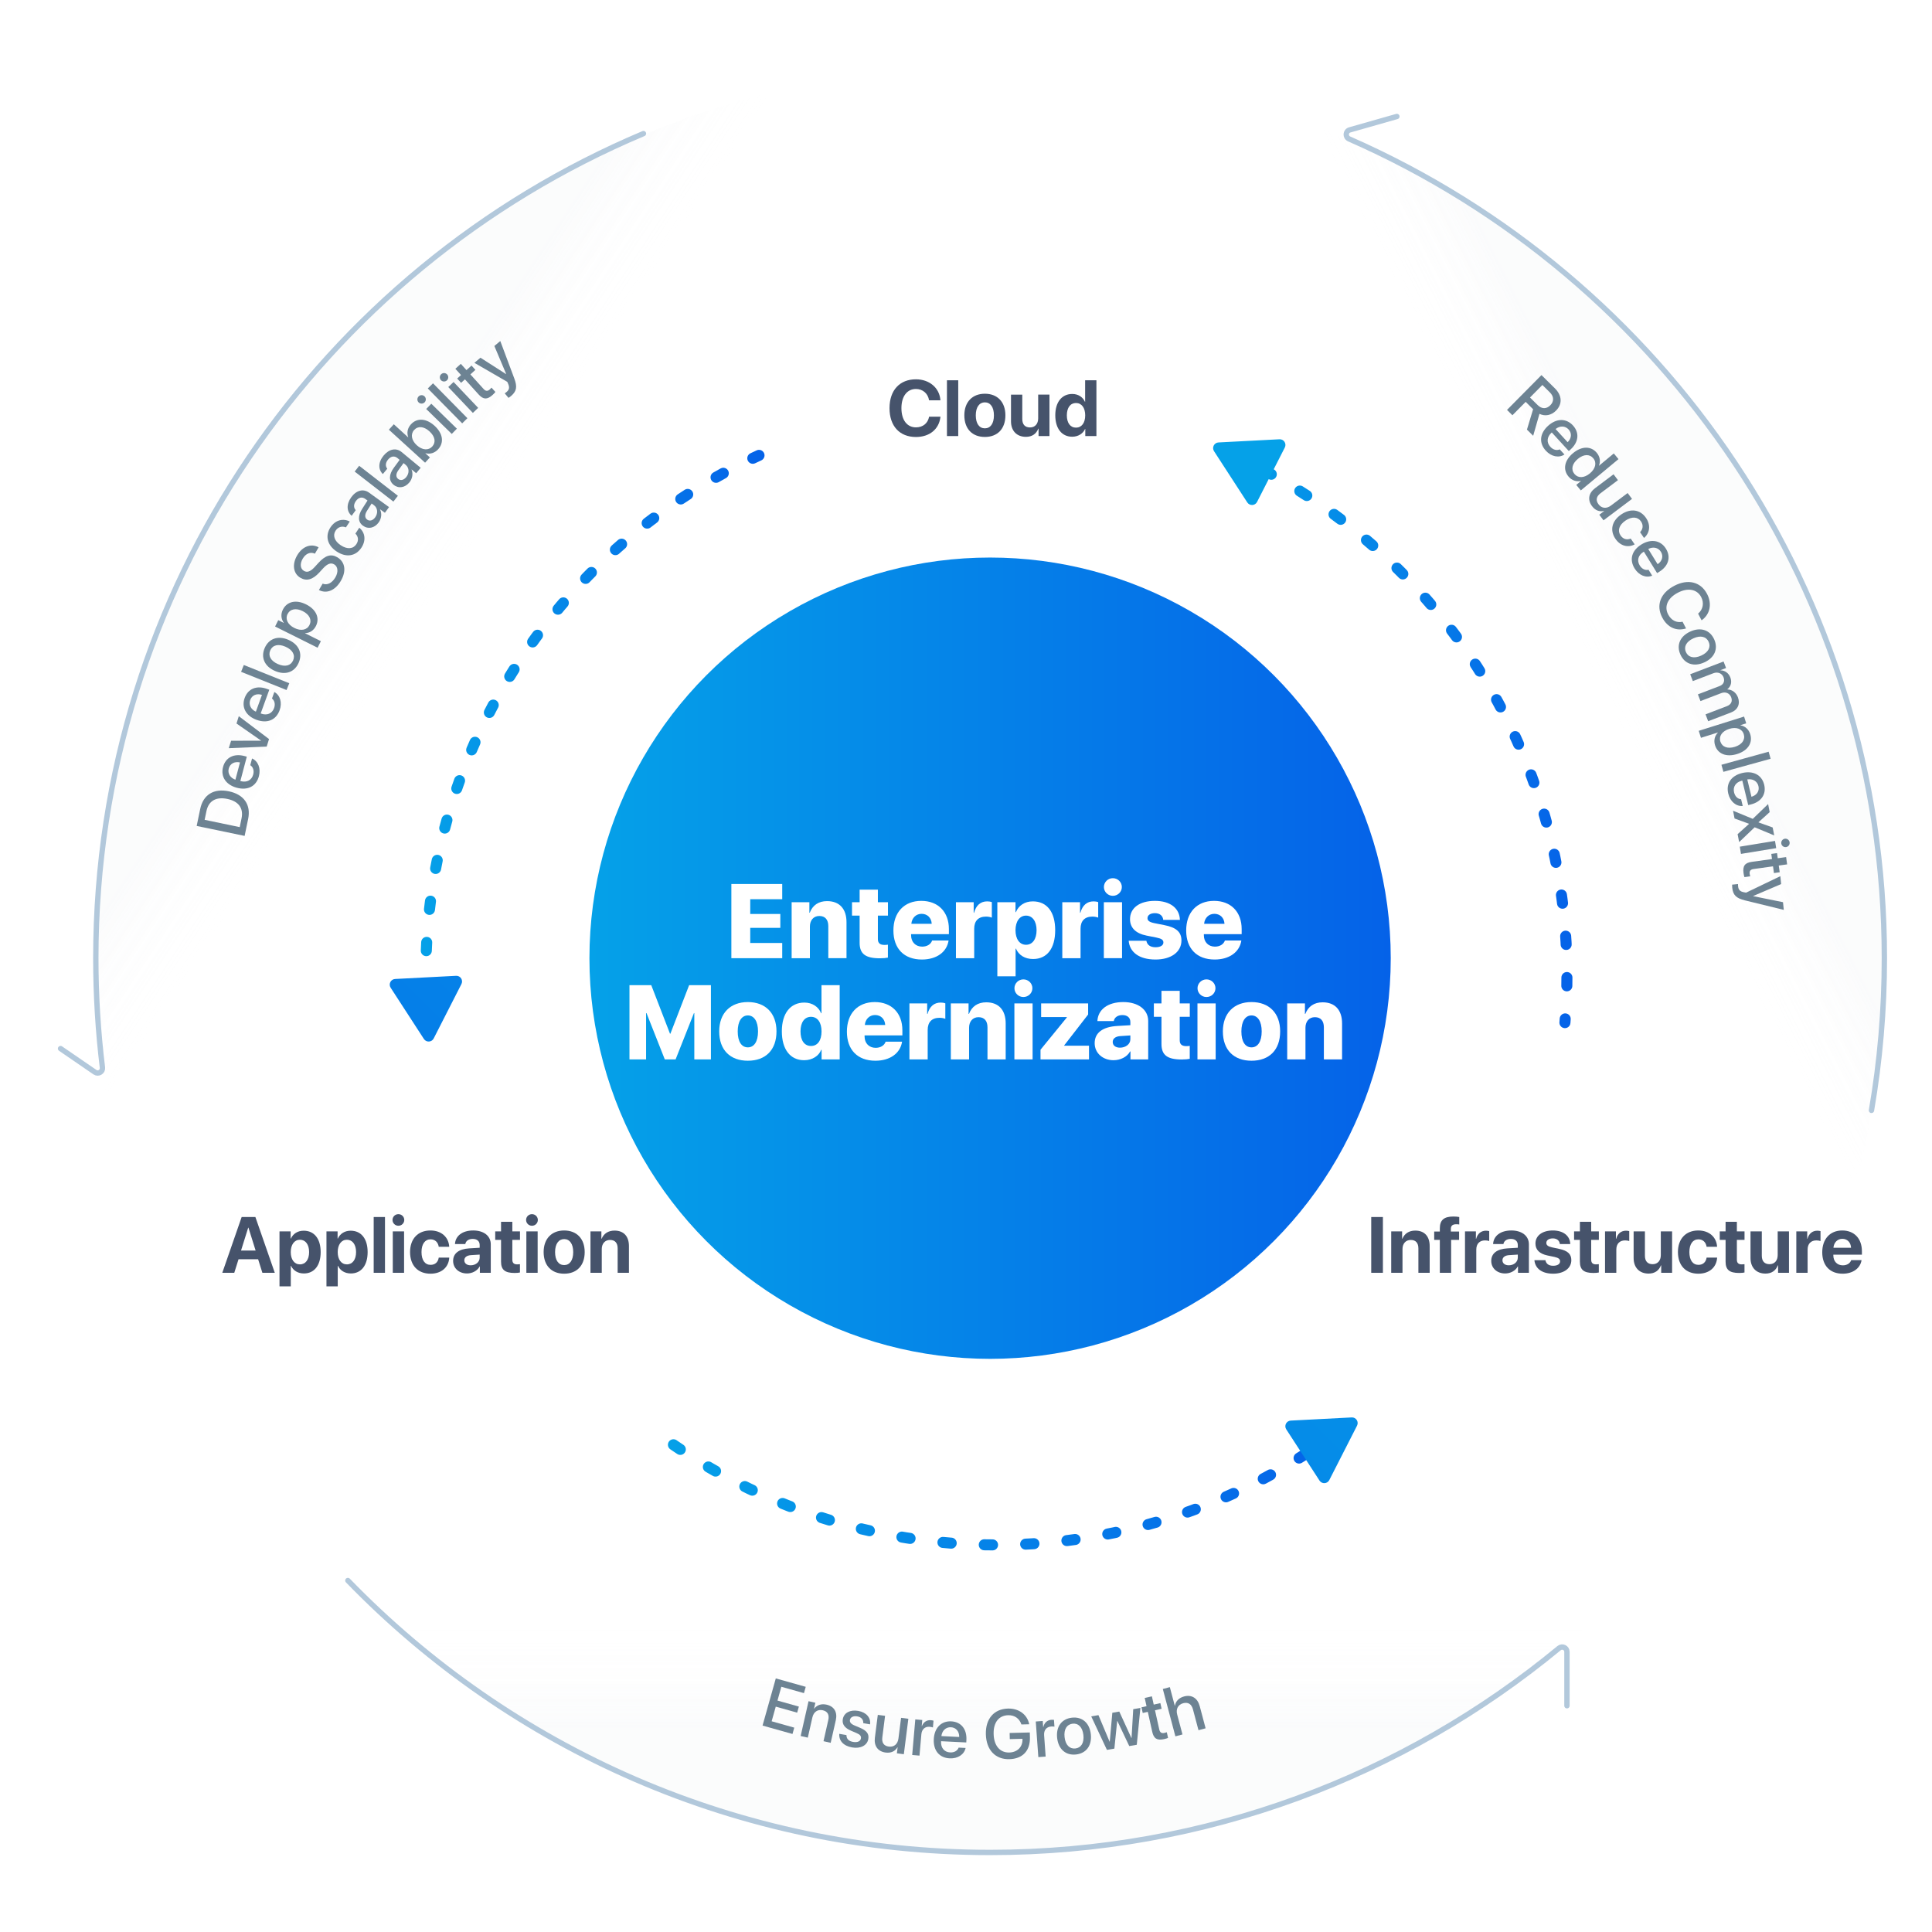
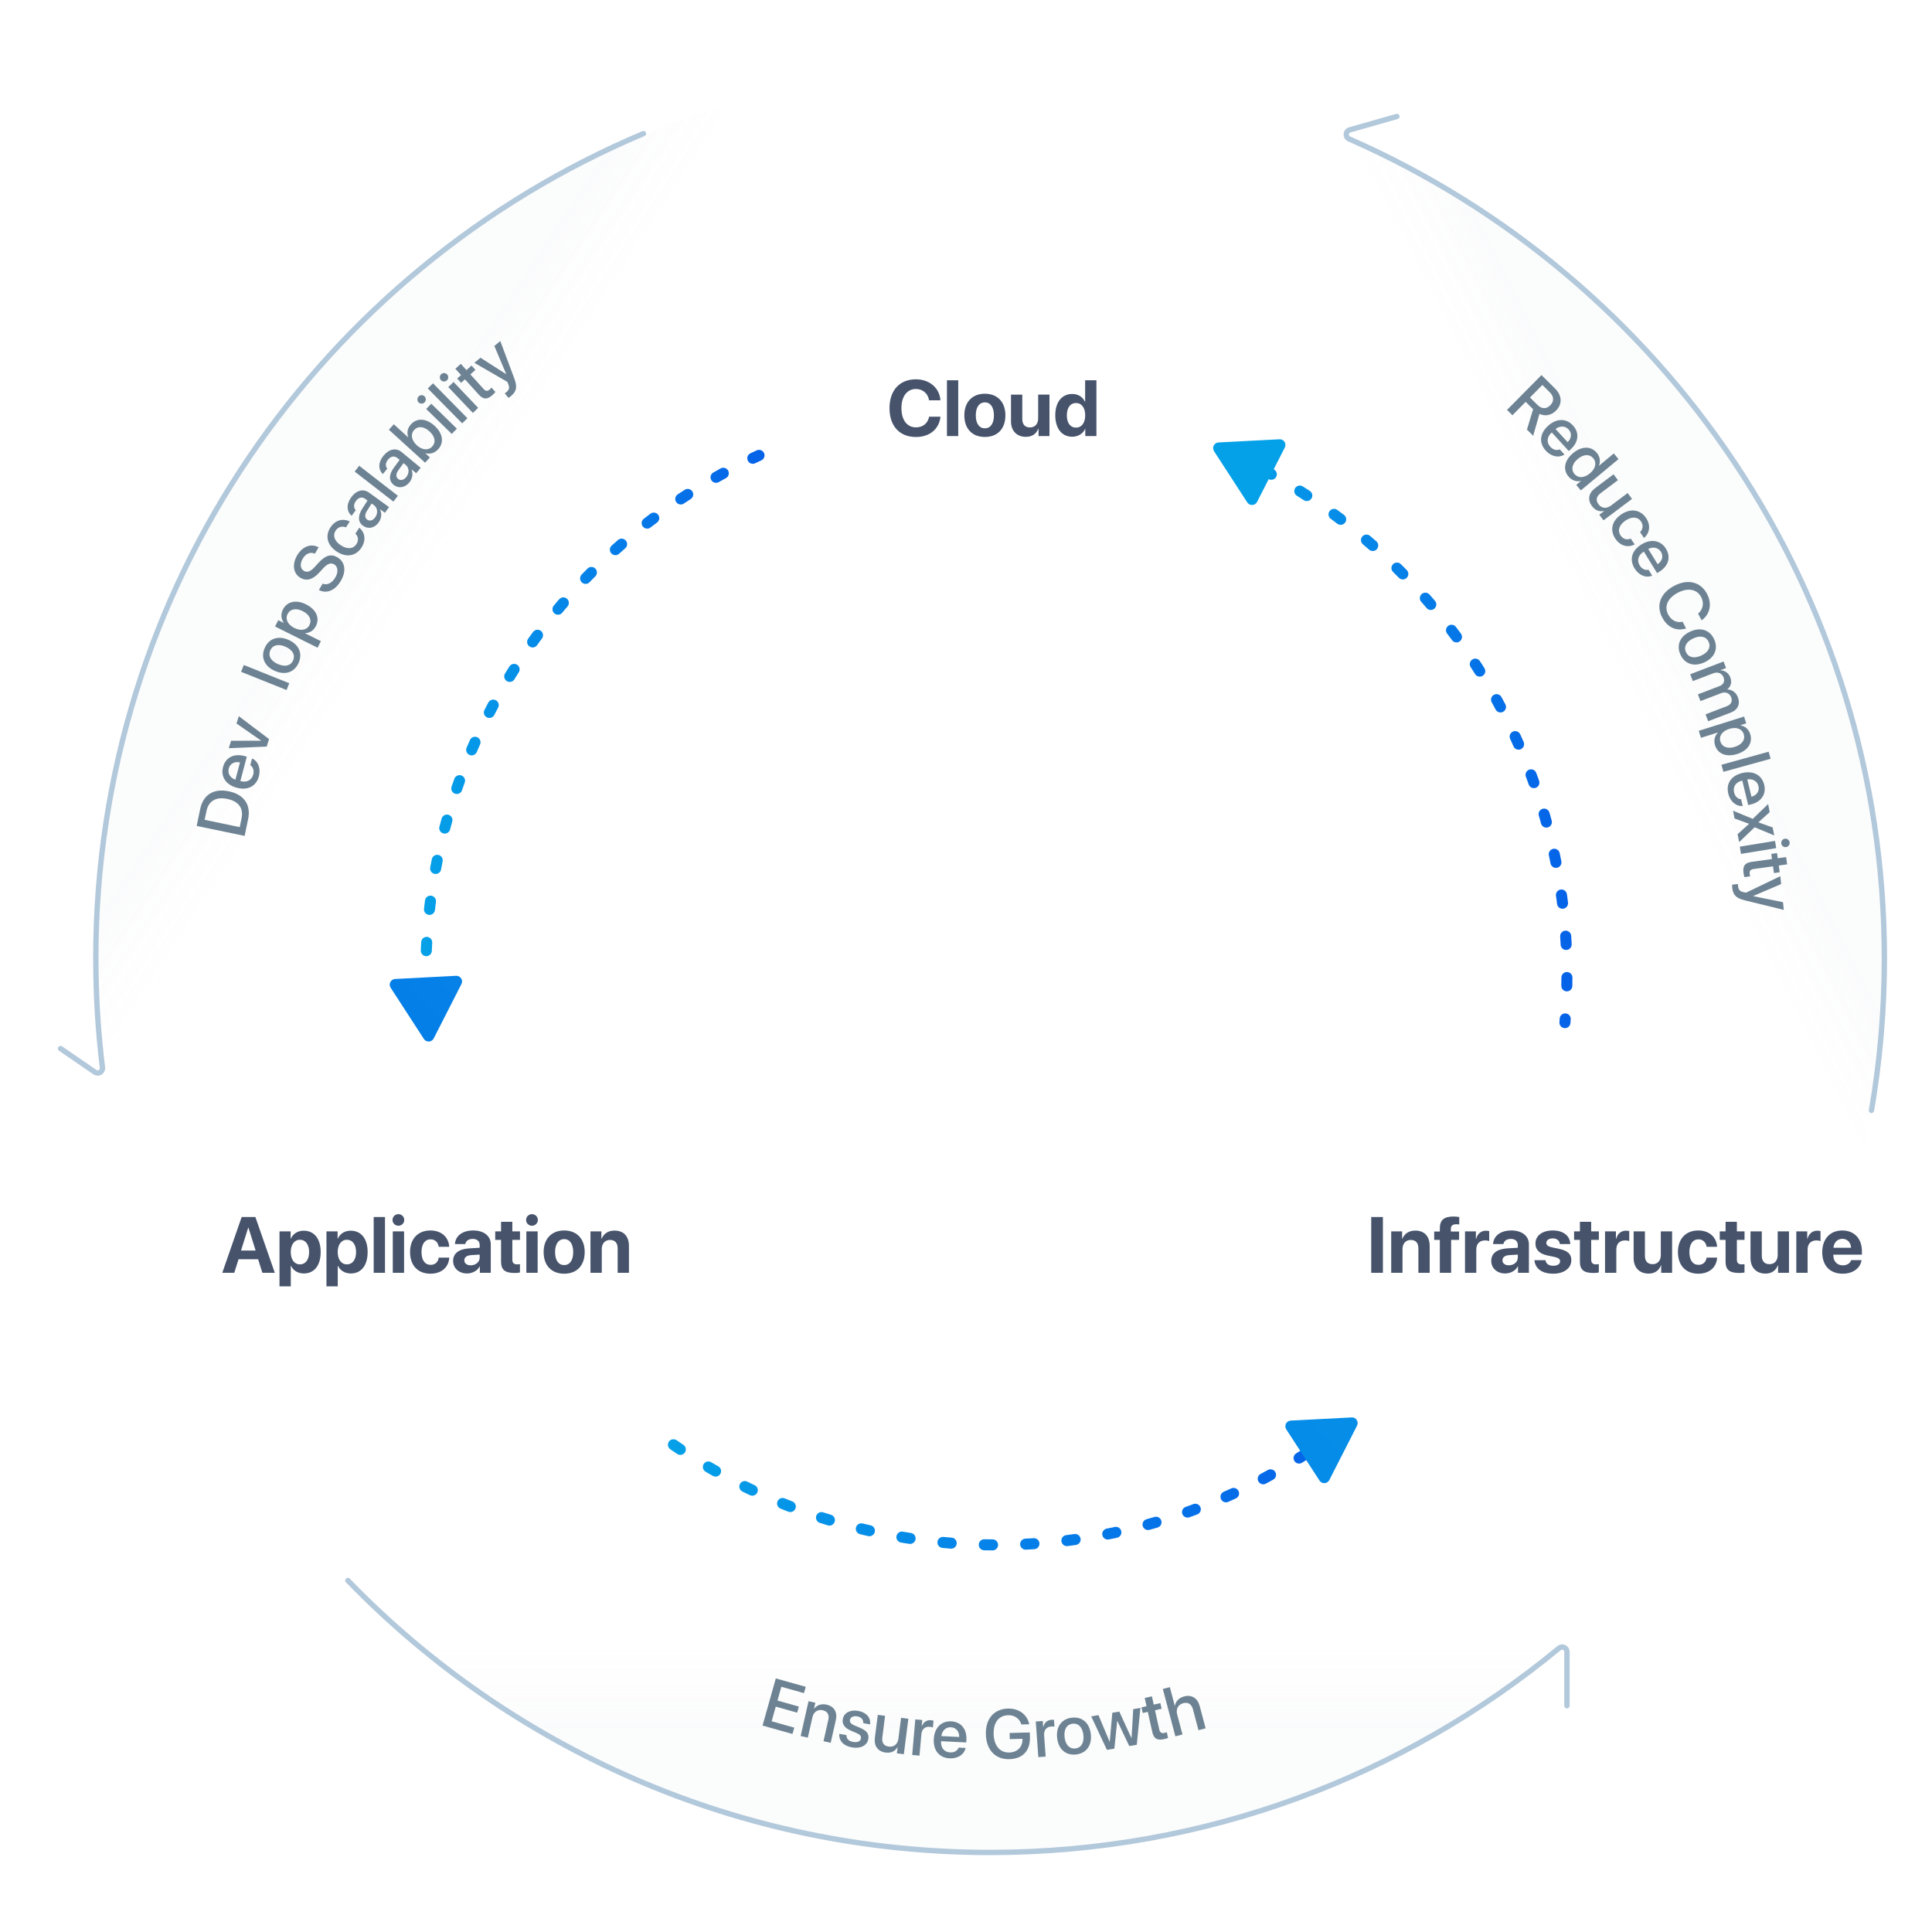
<svg xmlns="http://www.w3.org/2000/svg" xmlns:xlink="http://www.w3.org/1999/xlink" id="Layer_1" viewBox="0 0 700 700">
  <defs>
    <style>.cls-1{filter:url(#drop-shadow-4);}.cls-1,.cls-2,.cls-3{stroke:#b2c8db;stroke-width:1.941px;}.cls-1,.cls-2,.cls-3,.cls-4,.cls-5,.cls-6{fill:none;stroke-linecap:round;stroke-linejoin:round;}.cls-2{filter:url(#drop-shadow-2);}.cls-7{fill:#fff;}.cls-8{fill:#6d8393;}.cls-3{filter:url(#drop-shadow-3);}.cls-9{fill:url(#linear-gradient-6);}.cls-4{stroke:url(#linear-gradient-3);}.cls-4,.cls-5,.cls-6{stroke-dasharray:0 0 3 12;stroke-width:4px;}.cls-5{stroke:url(#linear-gradient-4);}.cls-10{fill:url(#linear-gradient);filter:url(#drop-shadow-1);}.cls-11{fill:url(#linear-gradient-9);}.cls-11,.cls-12,.cls-13{opacity:.15;}.cls-14{opacity:.75;}.cls-15{fill:url(#linear-gradient-5);}.cls-16{fill:#46536b;}.cls-17{fill:url(#linear-gradient-7);}.cls-12{fill:url(#linear-gradient-8);}.cls-6{stroke:url(#linear-gradient-2);}.cls-13{fill:url(#linear-gradient-10);}</style>
    <linearGradient id="linear-gradient" x1="213.565" y1="347.172" x2="503.894" y2="347.172" gradientUnits="userSpaceOnUse">
      <stop offset="0" stop-color="#05a1e8" />
      <stop offset="1" stop-color="#0562e8" />
    </linearGradient>
    <filter id="drop-shadow-1" filterUnits="userSpaceOnUse">
      <feOffset dx="0" dy="0" />
      <feGaussianBlur result="blur" stdDeviation="14.331" />
      <feFlood flood-color="#000" flood-opacity=".25" />
      <feComposite in2="blur" operator="in" />
      <feComposite in="SourceGraphic" />
    </filter>
    <linearGradient id="linear-gradient-2" x1="152.281" y1="269.693" x2="277.002" y2="269.693" xlink:href="#linear-gradient" />
    <linearGradient id="linear-gradient-3" x1="239.096" y1="538.916" x2="487.505" y2="538.916" xlink:href="#linear-gradient" />
    <linearGradient id="linear-gradient-4" x1="442.491" y1="267.178" x2="569.734" y2="267.178" xlink:href="#linear-gradient" />
    <linearGradient id="linear-gradient-5" x1="423.353" y1="195.898" x2="12.453" y2="606.798" xlink:href="#linear-gradient" />
    <linearGradient id="linear-gradient-6" x1="371.389" y1="143.934" x2="-39.511" y2="554.834" xlink:href="#linear-gradient" />
    <linearGradient id="linear-gradient-7" x1="613.639" y1="386.183" x2="202.739" y2="797.083" xlink:href="#linear-gradient" />
    <linearGradient id="linear-gradient-8" x1="358.729" y1="671.057" x2="358.729" y2="589.789" gradientUnits="userSpaceOnUse">
      <stop offset=".542" stop-color="#d7dce2" />
      <stop offset="1" stop-color="#fff" stop-opacity=".15" />
    </linearGradient>
    <linearGradient id="linear-gradient-9" x1="643.144" y1="190.795" x2="569.221" y2="228.263" xlink:href="#linear-gradient-8" />
    <linearGradient id="linear-gradient-10" x1="80.425" y1="178.648" x2="152.323" y2="226.242" xlink:href="#linear-gradient-8" />
    <filter id="drop-shadow-2" filterUnits="userSpaceOnUse">
      <feOffset dx="0" dy="0" />
      <feGaussianBlur result="blur-2" stdDeviation="31.986" />
      <feFlood flood-color="#000" flood-opacity=".25" />
      <feComposite in2="blur-2" operator="in" />
      <feComposite in="SourceGraphic" />
    </filter>
    <filter id="drop-shadow-3" filterUnits="userSpaceOnUse">
      <feOffset dx="0" dy="0" />
      <feGaussianBlur result="blur-3" stdDeviation="31.986" />
      <feFlood flood-color="#000" flood-opacity=".25" />
      <feComposite in2="blur-3" operator="in" />
      <feComposite in="SourceGraphic" />
    </filter>
    <filter id="drop-shadow-4" filterUnits="userSpaceOnUse">
      <feOffset dx="0" dy="0" />
      <feGaussianBlur result="blur-4" stdDeviation="31.986" />
      <feFlood flood-color="#000" flood-opacity=".25" />
      <feComposite in2="blur-4" operator="in" />
      <feComposite in="SourceGraphic" />
    </filter>
  </defs>
  <g>
-     <circle class="cls-10" cx="358.729" cy="347.172" r="145.164" />
    <path class="cls-6" d="M155.37,374.4c-.717-7.022-1.089-14.158-1.089-21.367,0-83.476,49.484-155.401,120.721-188.046" />
    <path class="cls-4" d="M485.505,518.079c-34.623,26.153-77.744,41.673-124.49,41.673-44.711,0-86.098-14.187-119.919-38.32" />
    <path class="cls-5" d="M444.491,163.84c72.585,32.086,123.243,104.728,123.243,189.193,0,5.89-.244,11.722-.731,17.483" />
    <path class="cls-15" d="M439.867,163.477l12.043,18.559c.861,1.326,2.834,1.224,3.553-.185l10.051-19.71c.718-1.408-.358-3.066-1.936-2.984l-22.094,1.15c-1.579,.082-2.477,1.843-1.616,3.169Z" />
    <path class="cls-9" d="M141.54,357.875l12.043,18.559c.861,1.326,2.834,1.224,3.553-.185l10.051-19.71c.718-1.408-.358-3.066-1.936-2.984l-22.094,1.15c-1.579,.082-2.477,1.843-1.616,3.169Z" />
    <path class="cls-17" d="M466.036,517.88l12.043,18.559c.861,1.326,2.834,1.224,3.553-.185l10.051-19.71c.718-1.408-.358-3.066-1.936-2.984l-22.094,1.15c-1.579,.082-2.477,1.843-1.616,3.169Z" />
    <g class="cls-14">
      <path class="cls-12" d="M602.442,561.129c-59.383,67.732-146.563,110.493-243.713,110.493s-184.33-42.761-243.713-110.493H248.105c33.112,17.206,70.728,26.912,110.624,26.912s77.512-9.705,110.624-26.912h133.089Z" />
      <path class="cls-11" d="M682.744,347.625c0,39.143-6.935,76.664-19.656,111.397l-63.925-110.719v-.679c0-89.272-48.66-167.18-120.877-208.66l-63.849-110.587c152.405,26.422,268.307,159.284,268.307,319.247Z" />
      <path class="cls-13" d="M303.021,28.379l-63.849,110.587c-72.217,41.479-120.877,119.388-120.877,208.66v.679l-63.925,110.719c-12.721-34.733-19.656-72.255-19.656-111.397C34.715,187.663,150.616,54.8,303.021,28.379Z" />
    </g>
    <path class="cls-2" d="M126.044,572.653c58.894,60.763,141.379,98.528,232.685,98.528,78.313,0,150.137-27.782,206.152-74.027,1.142-.943,2.856-.145,2.856,1.336v19.53" />
    <path class="cls-3" d="M678.071,402.309c3.072-17.921,4.673-36.345,4.673-55.142,0-132.672-79.748-246.716-193.92-296.83-1.505-.66-1.37-2.824,.21-3.274l17.078-4.859" />
    <path class="cls-1" d="M233.133,48.403C116.562,97.469,34.715,212.759,34.715,347.166c0,13.423,.816,26.655,2.402,39.65,.183,1.497-1.468,2.507-2.711,1.654l-12.461-8.549" />
  </g>
  <g>
    <path class="cls-8" d="M547.979,150.456l-1.958-1.938,12.484-12.617,4.888,4.837c2.597,2.569,2.726,5.674,.398,8.025-1.688,1.705-3.963,2.187-6.013,1.18l-2.28,7.953-2.256-2.232,2.231-7.396-2.693-2.665-4.802,4.853Zm6.368-6.435l2.745,2.716c1.513,1.497,3.2,1.523,4.628,.08,1.393-1.407,1.322-3.173-.19-4.669l-2.692-2.665-4.49,4.538Z" />
    <path class="cls-8" d="M566.828,164.675c-1.992,1.321-4.746,.806-6.747-1.382-2.564-2.806-2.22-6.238,.795-8.994,2.996-2.739,6.57-2.841,9.035-.144,2.424,2.65,2.064,6.013-.831,8.661l-.672,.614-6.168-6.746-.118,.108c-1.661,1.519-1.847,3.521-.41,5.093,1.021,1.116,2.339,1.428,3.415,.928l1.701,1.861Zm-3.209-9.234l4.366,4.775c1.421-1.382,1.6-3.246,.347-4.616-1.254-1.371-3.178-1.379-4.713-.159Z" />
    <path class="cls-8" d="M569.952,164.174c3.142-2.608,6.521-2.602,8.595-.104,1.187,1.429,1.411,3.161,.777,4.631l.031,.038,5.354-4.448,1.705,2.054-13.651,11.339-1.65-1.986,1.693-1.406-.031-.038c-1.622,.356-3.294-.174-4.496-1.621-2.09-2.517-1.468-5.848,1.673-8.457Zm1.737,2.091c-2.101,1.745-2.574,3.85-1.23,5.467,1.304,1.57,3.511,1.513,5.592-.216,2.062-1.713,2.543-3.887,1.238-5.458-1.344-1.617-3.509-1.529-5.6,.207Z" />
    <path class="cls-8" d="M580.98,188.526l-1.529-2.034,1.749-1.314-.037-.05c-1.666,.361-3.154-.166-4.343-1.748-1.691-2.25-1.261-4.727,1.107-6.507l6.691-5.029,1.596,2.123-6.279,4.719c-1.572,1.182-1.856,2.563-.756,4.028,1.152,1.533,2.907,1.659,4.519,.447l6.024-4.526,1.595,2.122-10.337,7.77Z" />
    <path class="cls-8" d="M594.229,192.816c.985-1,1.308-2.47,.331-3.902-1.156-1.697-3.331-1.853-5.628-.287-2.348,1.601-2.94,3.657-1.776,5.364,.921,1.352,2.266,1.729,3.679,1.139l1.441,2.114c-2.437,1.317-5.221,.552-6.974-2.02-2.085-3.059-1.35-6.478,2.105-8.833,3.395-2.313,6.896-1.784,8.968,1.255,1.878,2.754,1.252,5.636-.72,7.263l-1.427-2.093Z" />
    <path class="cls-8" d="M598.615,208.577c-2.203,.925-4.812-.096-6.368-2.618-1.994-3.235-1.014-6.541,2.462-8.685,3.454-2.13,6.983-1.561,8.9,1.548,1.885,3.057,.903,6.291-2.436,8.351l-.775,.478-4.795-7.777-.137,.084c-1.915,1.181-2.472,3.113-1.355,4.925,.794,1.287,2.03,1.84,3.181,1.549l1.323,2.146Zm-1.425-9.668l3.395,5.506c1.653-1.092,2.178-2.889,1.203-4.47-.975-1.58-2.862-1.947-4.598-1.036Z" />
    <path class="cls-8" d="M606.621,212.244c4.986-2.602,9.597-1.426,11.891,2.971,1.86,3.568,1.073,7.407-1.994,9.534l-1.264-2.422c1.791-1.489,2.234-3.858,1.119-5.996-1.491-2.858-4.805-3.489-8.448-1.589-3.677,1.918-5.045,4.963-3.536,7.854,1.144,2.193,3.081,3.167,5.236,2.667l1.269,2.434c-3.563,1.096-6.76-.374-8.649-3.996-2.305-4.418-.642-8.839,4.377-11.457Z" />
    <path class="cls-8" d="M612.435,228.816c3.785-1.718,7.115-.541,8.64,2.819,1.524,3.359,.217,6.641-3.569,8.357-3.796,1.723-7.121,.557-8.65-2.814s-.217-6.641,3.58-8.362Zm3.953,8.713c2.609-1.184,3.551-3.097,2.692-4.989s-2.918-2.444-5.528-1.26c-2.62,1.188-3.562,3.102-2.703,4.994,.863,1.904,2.918,2.444,5.539,1.255Z" />
    <path class="cls-8" d="M624.483,239.67l.905,2.367-2.034,.777,.022,.058c1.551,.026,2.931,.947,3.555,2.579,.642,1.677,.245,3.225-1.075,4.283l.021,.058c1.709,.058,3.149,1.14,3.809,2.863,.914,2.39-.073,4.559-2.475,5.478l-8.308,3.177-.954-2.493,7.71-2.949c1.562-.598,2.139-1.778,1.576-3.249s-2.046-2.076-3.573-1.492l-7.549,2.888-.932-2.436,7.893-3.02c1.391-.531,1.938-1.755,1.401-3.156-.562-1.471-2.111-2.077-3.663-1.483l-7.469,2.856-.949-2.482,12.088-4.623Z" />
    <path class="cls-8" d="M629.402,273.194c-3.907,1.23-7.029-.044-8.004-3.142-.558-1.772-.133-3.453,1.019-4.59l-.019-.059-6.113,1.924-.798-2.534,16.428-5.17,.771,2.452-2.124,.669,.016,.047c1.648,.28,2.999,1.416,3.56,3.199,.986,3.134-.828,5.974-4.735,7.203Zm-.819-2.604c2.581-.812,3.841-2.589,3.209-4.595-.609-1.937-2.709-2.707-5.255-1.906-2.57,.809-3.83,2.624-3.217,4.572,.631,2.006,2.669,2.745,5.263,1.929Z" />
    <path class="cls-8" d="M640.819,272.357l.709,2.561-17.108,4.734-.709-2.562,17.108-4.733Z" />
    <path class="cls-8" d="M631.425,292.026c-2.38,.195-4.542-1.584-5.237-4.463-.891-3.692,1.066-6.529,5.033-7.486,3.943-.952,7.119,.684,7.976,4.232,.843,3.488-1.094,6.257-4.905,7.177l-.884,.214-2.143-8.877-.155,.037c-2.187,.527-3.315,2.19-2.816,4.258,.354,1.47,1.358,2.378,2.541,2.459l.591,2.449Zm1.646-9.627l1.517,6.284c1.909-.523,2.966-2.068,2.53-3.872-.436-1.805-2.115-2.739-4.047-2.412Z" />
    <path class="cls-8" d="M633.683,298.462l-5.219-1.903-.55-2.824,7.151,2.955,5.558-5.366,.568,2.921-4.058,3.671,.009,.048,5.132,1.845,.56,2.873-7.087-2.942-5.62,5.366-.559-2.873,4.126-3.709-.012-.061Z" />
    <path class="cls-8" d="M643.122,304.677l.429,2.621-12.762,2.086-.428-2.62,12.761-2.087Zm3.533-.789c.837-.137,1.615,.434,1.752,1.271s-.421,1.613-1.258,1.75c-.825,.135-1.613-.421-1.751-1.258-.137-.837,.432-1.628,1.257-1.763Z" />
    <path class="cls-8" d="M647.512,313.178l-3.032,.422,.339,2.435-2.082,.29-.339-2.436-7.062,.982c-1.107,.154-1.539,.711-1.391,1.782,.038,.268,.121,.69,.182,.856l-2.082,.289c-.114-.282-.244-.859-.325-1.444-.36-2.594,.485-3.741,2.957-4.085l7.354-1.023-.26-1.862,2.083-.29,.259,1.863,3.032-.422,.367,2.643Z" />
    <path class="cls-8" d="M627.571,320.527l2.142-.219c-.028,.201,.017,.642,.039,.862,.125,1.224,.706,1.832,2.069,2.101,.024-.003,.807,.152,.819,.151l12.411-5.968,.292,2.863-10.143,4.326,.005,.049,10.809,2.185,.285,2.79-14.04-3.437c-3.233-.782-4.366-1.953-4.64-4.62-.022-.221-.065-.884-.049-1.084Z" />
  </g>
  <g>
    <path class="cls-8" d="M287.131,628.253l-10.846-3.047,4.8-17.086,10.846,3.047-.642,2.285-8.194-2.302-1.403,4.997,7.756,2.179-.619,2.202-7.756-2.179-1.49,5.305,8.194,2.302-.646,2.297Z" />
    <path class="cls-8" d="M292.952,616.377l2.471,.56-.479,2.11,.061,.014c1.01-1.284,2.554-1.867,4.496-1.428,2.783,.631,3.977,2.767,3.321,5.657l-1.85,8.167-2.603-.589,1.735-7.664c.43-1.895-.222-3.14-2.021-3.547-1.823-.412-3.292,.616-3.734,2.571l-1.665,7.353-2.591-.587,2.857-12.617Z" />
    <path class="cls-8" d="M310.964,619.89c2.968,.523,4.604,2.511,4.274,4.876l-2.46-.434c.072-1.261-.699-2.196-2.165-2.455-1.418-.25-2.484,.274-2.664,1.292-.141,.799,.345,1.447,1.67,2.006l1.988,.838c2.498,1.064,3.312,2.258,2.987,4.099-.41,2.326-2.86,3.544-5.865,3.014-3.187-.562-4.825-2.462-4.64-4.928l2.593,.457c.007,1.375,.801,2.189,2.399,2.472,1.575,.277,2.66-.206,2.844-1.248,.145-.823-.242-1.392-1.58-1.952l-1.986-.85c-2.324-.984-3.319-2.359-2.992-4.213,.401-2.277,2.664-3.49,5.597-2.974Z" />
    <path class="cls-8" d="M327.476,635.586l-2.526-.322,.277-2.173-.062-.008c-.904,1.448-2.32,2.148-4.286,1.897-2.795-.356-4.272-2.393-3.897-5.335l1.061-8.312,2.637,.336-.995,7.801c-.249,1.953,.545,3.121,2.364,3.353,1.904,.243,3.22-.929,3.475-2.931l.954-7.483,2.637,.336-1.638,12.842Z" />
    <path class="cls-8" d="M331.629,622.97l2.524,.221-.191,2.193,.062,.005c.56-1.47,1.79-2.264,3.309-2.131,.38,.033,.706,.123,.898,.177l-.215,2.463c-.2-.104-.661-.206-1.176-.251-1.703-.148-2.855,.899-3.015,2.726l-.673,7.719-2.646-.23,1.123-12.891Z" />
    <path class="cls-8" d="M349.857,633.319c-.485,2.34-2.805,3.911-5.765,3.765-3.796-.188-5.965-2.87-5.763-6.948,.202-4.054,2.67-6.64,6.318-6.459,3.586,.179,5.696,2.82,5.502,6.738l-.046,.909-9.126-.453-.008,.159c-.112,2.248,1.165,3.802,3.29,3.907,1.511,.075,2.667-.631,3.079-1.743l2.518,.125Zm-8.774-4.303l6.461,.321c.037-1.98-1.147-3.432-3.002-3.523-1.855-.092-3.228,1.256-3.459,3.202Z" />
    <path class="cls-8" d="M365.703,637.383c-5.079,.126-8.365-3.349-8.506-9.043-.14-5.596,2.959-9.168,8.014-9.293,3.948-.098,6.995,2.165,7.697,5.691l-2.828,.07c-.719-2.186-2.484-3.409-4.797-3.352-3.395,.084-5.374,2.619-5.271,6.788,.105,4.243,2.273,6.811,5.655,6.727,2.878-.071,4.824-1.965,4.795-4.659l-.008-.308-4.588,.113-.055-2.226,7.306-.182,.045,1.809c.119,4.809-2.651,7.744-7.46,7.863Z" />
    <path class="cls-8" d="M375.278,623.73l2.527-.183,.158,2.196,.062-.005c.32-1.54,1.409-2.519,2.93-2.629,.381-.027,.717,.011,.915,.033l.178,2.466c-.214-.071-.685-.099-1.2-.062-1.705,.123-2.678,1.34-2.546,3.168l.558,7.729-2.65,.19-.931-12.905Z" />
    <path class="cls-8" d="M383.023,629.686c-.459-4.132,1.692-6.932,5.359-7.339,3.667-.408,6.38,1.852,6.839,5.983,.46,4.144-1.679,6.942-5.357,7.351-3.679,.409-6.38-1.853-6.841-5.995Zm9.51-1.057c-.316-2.848-1.843-4.337-3.909-4.107-2.065,.229-3.228,2.018-2.911,4.865,.317,2.859,1.844,4.348,3.91,4.118,2.077-.23,3.228-2.017,2.91-4.876Z" />
    <path class="cls-8" d="M411.877,632.165l-2.726,.467-4.312-9.088-.061,.01-1.019,10.002-2.701,.463-5.685-12.146,2.616-.448,4.045,9.634,.049-.009,.935-10.486,2.52-.432,4.384,9.575,.061-.01,.608-10.431,2.593-.443-1.307,13.343Z" />
    <path class="cls-8" d="M417.354,614.616l.665,2.99,2.402-.534,.456,2.054-2.401,.534,1.549,6.965c.243,1.093,.833,1.479,1.89,1.243,.264-.059,.679-.176,.839-.249l.457,2.054c-.272,.136-.838,.312-1.415,.44-2.558,.568-3.771-.183-4.312-2.62l-1.613-7.254-1.837,.409-.457-2.054,1.838-.408-.665-2.99,2.605-.58Z" />
    <path class="cls-8" d="M421.309,611.954l2.543-.676,1.791,6.74,.06-.017c.301-1.645,1.443-2.852,3.346-3.357,2.746-.729,4.872,.665,5.624,3.494l2.142,8.059-2.579,.686-2.009-7.56c-.49-1.843-1.711-2.701-3.518-2.222-1.901,.506-2.72,2.123-2.195,4.096l1.921,7.228-2.567,.682-4.558-17.152Z" />
  </g>
  <g>
    <path class="cls-8" d="M72.533,293.125c1.073-5.164,4.887-7.562,10.365-6.423,5.489,1.141,8.083,4.857,7.007,10.034l-1.273,6.128-17.373-3.611,1.274-6.128Zm14.323,6.557l.661-3.178c.766-3.685-1.063-6.187-5.168-7.04-4.094-.851-6.782,.726-7.546,4.397l-.66,3.178,12.713,2.643Z" />
    <path class="cls-8" d="M91.323,274.808c2.188,.96,3.244,3.554,2.486,6.419-.972,3.673-4.043,5.238-7.989,4.194-3.923-1.037-5.94-3.986-5.007-7.518,.917-3.471,3.938-4.986,7.729-3.983l.88,.232-2.335,8.832,.154,.041c2.175,.575,3.959-.353,4.503-2.409,.387-1.462-.064-2.738-1.066-3.372l.645-2.437Zm-6.027,7.69l1.653-6.253c-1.93-.446-3.593,.411-4.068,2.206-.475,1.794,.56,3.416,2.415,4.047Z" />
    <path class="cls-8" d="M97.478,267.78l-.854,2.723-13.737,.579,.846-2.699,10.839-.005,.015-.047-8.897-6.19,.831-2.652,10.958,8.292Z" />
-     <path class="cls-8" d="M99.402,250.725c2.095,1.152,2.915,3.833,1.904,6.62-1.297,3.574-4.499,4.86-8.339,3.467-3.816-1.385-5.563-4.506-4.317-7.94,1.225-3.378,4.371-4.618,8.061-3.279l.856,.311-3.118,8.594,.15,.054c2.117,.769,3.978,.004,4.704-1.997,.516-1.423,.181-2.735-.762-3.457l.86-2.371Zm-6.695,7.126l2.207-6.084c-1.883-.617-3.618,.088-4.251,1.834-.634,1.747,.251,3.455,2.044,4.25Z" />
    <path class="cls-8" d="M87.35,243.41l.989-2.466,16.47,6.605-.989,2.466-16.47-6.605Z" />
    <path class="cls-8" d="M99.581,243.076c-3.806-1.676-5.15-4.943-3.662-8.321,1.487-3.379,4.806-4.593,8.611-2.917,3.817,1.682,5.167,4.938,3.674,8.327-1.492,3.39-4.806,4.593-8.623,2.911Zm3.858-8.761c-2.624-1.155-4.679-.581-5.517,1.322-.838,1.902,.126,3.806,2.749,4.961,2.636,1.161,4.69,.587,5.528-1.316,.843-1.914-.126-3.807-2.761-4.967Z" />
    <path class="cls-8" d="M110.902,218.98c3.663,1.829,5.023,4.914,3.573,7.818-.83,1.661-2.303,2.575-3.92,2.593l-.027,.055,5.731,2.861-1.187,2.377-15.402-7.69,1.148-2.3,1.991,.994,.022-.044c-.991-1.347-1.174-3.101-.339-4.772,1.467-2.938,4.744-3.721,8.408-1.892Zm-1.22,2.442c-2.421-1.208-4.56-.806-5.499,1.076-.906,1.814,.068,3.827,2.456,5.019,2.409,1.203,4.575,.773,5.487-1.053,.939-1.882-.014-3.828-2.444-5.042Z" />
    <path class="cls-8" d="M116.904,211.469c1.639,.681,3.398-.223,4.597-2.256,1.142-1.938,.964-3.912-.402-4.717-1.186-.699-2.401-.331-4.051,1.451l-1.329,1.456c-2.449,2.68-4.687,3.23-6.889,1.933-2.615-1.541-3.062-4.9-1.146-8.151,1.909-3.24,5.046-4.374,7.758-2.875l-1.354,2.298c-1.622-.757-3.308-.052-4.399,1.801-1.055,1.79-.961,3.614,.438,4.438,1.111,.655,2.314,.309,3.905-1.422l1.336-1.468c2.562-2.798,4.617-3.356,6.841-2.046,2.881,1.697,3.356,5.031,1.259,8.589-2.034,3.452-5.114,4.733-7.924,3.277l1.361-2.309Z" />
    <path class="cls-8" d="M125.336,191.079c-1.299-.531-2.78-.271-3.733,1.178-1.129,1.715-.445,3.784,1.876,5.312,2.372,1.562,4.498,1.327,5.634-.397,.899-1.366,.737-2.753-.346-3.834l1.405-2.137c2.146,1.751,2.496,4.616,.786,7.214-2.035,3.092-5.476,3.712-8.967,1.413-3.43-2.257-4.271-5.696-2.251-8.767,1.832-2.783,4.734-3.302,6.988-2.098l-1.393,2.116Z" />
    <path class="cls-8" d="M131.521,190.482c-1.834-1.328-1.942-3.548-.277-6.141l1.909-2.992-.807-.584c-1.166-.845-2.434-.562-3.387,.752-.901,1.246-.867,2.456-.067,3.324l-1.473,2.032c-1.807-1.491-2.032-4.115-.155-6.706,1.84-2.541,4.361-3.19,6.464-1.668l7.225,5.232-1.494,2.063-1.724-1.249-.036,.05c.726,1.452,.503,3.312-.493,4.687-1.487,2.053-3.802,2.563-5.685,1.199Zm3.954-7.451l-.827-.599-1.71,2.696c-.842,1.35-.801,2.488,.097,3.139,.916,.664,2.062,.34,2.899-.816,1.09-1.505,.905-3.431-.459-4.42Z" />
    <path class="cls-8" d="M128.507,170.86l1.629-2.099,14.025,10.877-1.628,2.1-14.026-10.878Z" />
    <path class="cls-8" d="M142.576,175.622c-1.744-1.443-1.709-3.666,.119-6.145l2.098-2.862-.768-.635c-1.108-.918-2.392-.719-3.427,.532-.98,1.185-1.023,2.395-.281,3.312l-1.601,1.933c-1.706-1.604-1.762-4.236,.277-6.7,2-2.416,4.558-2.902,6.557-1.247l6.87,5.686-1.624,1.962-1.639-1.356-.039,.047c.63,1.496,.288,3.336-.794,4.645-1.616,1.951-3.958,2.312-5.749,.83Zm4.425-7.18l-.786-.65-1.88,2.579c-.927,1.293-.959,2.432-.106,3.138,.872,.722,2.037,.473,2.946-.627,1.185-1.431,1.125-3.364-.174-4.439Z" />
    <path class="cls-8" d="M154.163,164.213l-.033,.036,1.628,1.483-1.739,1.909-13.123-11.956,1.789-1.964,5.185,4.723,.041-.046c-.588-1.583-.267-3.288,.969-4.643,2.195-2.41,5.538-2.243,8.566,.516,3.038,2.768,3.522,6.071,1.311,8.5-1.276,1.4-2.944,1.861-4.593,1.441Zm-3.147-2.885c1.992,1.814,4.236,1.945,5.595,.454,1.409-1.546,1.024-3.645-1.004-5.492-2.01-1.831-4.153-2.036-5.562-.49-1.359,1.492-1.002,3.73,.971,5.528Z" />
    <path class="cls-8" d="M151.682,145.806c-.607-.593-.61-1.559-.018-2.166s1.55-.619,2.157-.026c.599,.584,.619,1.549,.026,2.157-.593,.607-1.567,.619-2.166,.035Zm2.734,2.376l1.856-1.902,9.262,9.038-1.855,1.901-9.263-9.037Z" />
    <path class="cls-8" d="M154.995,140.746l1.892-1.865,12.463,12.638-1.893,1.866-12.462-12.639Z" />
    <path class="cls-8" d="M159.775,137.754c-.585-.615-.552-1.579,.063-2.164,.615-.584,1.571-.56,2.155,.056,.576,.605,.56,1.57-.055,2.154-.615,.585-1.589,.56-2.164-.046Zm2.641,2.476l1.925-1.829,8.909,9.375-1.925,1.829-8.909-9.375Z" />
    <path class="cls-8" d="M166.961,131.827l2.056,2.269,1.822-1.651,1.411,1.558-1.821,1.651,4.788,5.283c.751,.829,1.454,.872,2.255,.146,.201-.182,.503-.488,.605-.631l1.412,1.558c-.169,.253-.573,.686-1.011,1.081-1.94,1.759-3.365,1.706-5.041-.144l-4.985-5.502-1.395,1.263-1.411-1.558,1.394-1.263-2.056-2.269,1.977-1.791Z" />
    <path class="cls-8" d="M184.255,144.166l-1.386-1.646c.182-.089,.521-.374,.689-.517,.939-.792,1.115-1.614,.569-2.891-.016-.019-.328-.752-.336-.762l-11.911-6.888,2.2-1.854,9.279,5.939,.037-.032-4.278-10.152,2.143-1.806,5.063,13.525c1.174,3.11,.846,4.704-1.204,6.431-.169,.143-.692,.552-.866,.65Z" />
  </g>
  <g>
    <path class="cls-16" d="M322.289,147.88c0-6.514,3.712-10.449,9.567-10.449,4.86,0,8.559,3.081,8.881,7.605h-4.119c-.392-2.479-2.297-4.104-4.762-4.104-3.194,0-5.253,2.675-5.253,6.934,0,4.314,2.03,6.975,5.267,6.975,2.507,0,4.314-1.471,4.763-3.865h4.118c-.477,4.51-3.937,7.354-8.895,7.354-5.884,0-9.567-3.922-9.567-10.449Z" />
    <path class="cls-16" d="M343.098,137.781h4.09v20.213h-4.09v-20.213Z" />
    <path class="cls-16" d="M349.4,150.472c0-4.861,2.941-7.816,7.438-7.816,4.496,0,7.438,2.941,7.438,7.816,0,4.943-2.899,7.844-7.438,7.844-4.539,0-7.438-2.914-7.438-7.844Zm10.716,.014c0-2.984-1.288-4.707-3.277-4.707s-3.292,1.723-3.292,4.707c0,3.012,1.274,4.707,3.292,4.707,2.003,0,3.277-1.695,3.277-4.707Z" />
    <path class="cls-16" d="M380.24,157.994h-3.95v-2.703h-.084c-.742,1.891-2.228,2.983-4.496,2.983-3.25,0-5.407-2.115-5.407-5.617v-9.679h4.09v8.824c0,2.003,.995,3.068,2.802,3.068,1.821,0,2.956-1.303,2.956-3.293v-8.6h4.09v15.016Z" />
    <path class="cls-16" d="M382.35,150.458c0-4.763,2.382-7.718,6.149-7.718,2.171,0,3.853,1.148,4.581,2.814h.084v-7.773h4.09v20.213h-4.034v-2.578h-.07c-.729,1.654-2.465,2.816-4.679,2.816-3.754,0-6.121-2.97-6.121-7.774Zm4.188,.028c0,2.76,1.261,4.454,3.319,4.454,2.031,0,3.334-1.709,3.334-4.454,0-2.732-1.303-4.469-3.334-4.469-2.059,0-3.319,1.723-3.319,4.469Z" />
  </g>
  <g>
    <path class="cls-16" d="M93.526,456.259h-7.102l-1.541,4.902h-4.342l7.018-20.213h4.973l7.031,20.213h-4.496l-1.541-4.902Zm-6.191-3.166h5.281l-2.592-8.277h-.098l-2.592,8.277Z" />
    <path class="cls-16" d="M116.186,453.653c0,4.833-2.325,7.746-6.079,7.746-2.186,0-3.866-1.064-4.665-2.76h-.084v7.425h-4.09v-19.919h4.034v2.619h.084c.812-1.765,2.479-2.857,4.65-2.857,3.81,0,6.149,2.9,6.149,7.746Zm-4.188,0c0-2.717-1.289-4.469-3.334-4.469-2.003,0-3.319,1.779-3.319,4.469,0,2.718,1.316,4.455,3.319,4.455,2.045,0,3.334-1.723,3.334-4.455Z" />
    <path class="cls-16" d="M133.2,453.653c0,4.833-2.325,7.746-6.079,7.746-2.186,0-3.866-1.064-4.665-2.76h-.084v7.425h-4.09v-19.919h4.034v2.619h.084c.812-1.765,2.479-2.857,4.65-2.857,3.81,0,6.149,2.9,6.149,7.746Zm-4.188,0c0-2.717-1.289-4.469-3.334-4.469-2.003,0-3.319,1.779-3.319,4.469,0,2.718,1.316,4.455,3.319,4.455,2.045,0,3.334-1.723,3.334-4.455Z" />
    <path class="cls-16" d="M135.395,440.948h4.09v20.213h-4.09v-20.213Z" />
    <path class="cls-16" d="M142.215,442.013c0-1.162,.938-2.101,2.129-2.101s2.129,.938,2.129,2.101c0,1.149-.938,2.102-2.129,2.102s-2.129-.952-2.129-2.102Zm.098,4.133h4.091v15.016h-4.091v-15.016Z" />
    <path class="cls-16" d="M158.966,451.735c-.238-1.583-1.288-2.703-2.97-2.703-2.017,0-3.277,1.709-3.277,4.608,0,2.955,1.261,4.637,3.292,4.637,1.639,0,2.703-.98,2.955-2.619h3.811c-.21,3.543-2.857,5.826-6.808,5.826-4.524,0-7.396-2.941-7.396-7.844,0-4.818,2.872-7.816,7.368-7.816,4.062,0,6.64,2.508,6.821,5.911h-3.796Z" />
    <path class="cls-16" d="M164.173,456.847c0-2.73,2.101-4.313,5.841-4.538l3.782-.224v-.994c0-1.401-.98-2.214-2.521-2.214-1.527,0-2.493,.757-2.689,1.863h-3.74c.154-2.914,2.634-4.917,6.611-4.917,3.853,0,6.359,1.989,6.359,5.015v10.323h-3.95v-2.297h-.084c-.84,1.598-2.703,2.535-4.58,2.535-2.857,0-5.028-1.849-5.028-4.553Zm9.623-1.189v-1.094l-3.166,.197c-1.526,.111-2.396,.798-2.396,1.862,0,1.12,.925,1.821,2.312,1.821,1.779,0,3.25-1.162,3.25-2.787Z" />
    <path class="cls-16" d="M185.628,442.686v3.46h2.773v3.082h-2.773v7.186c0,1.148,.561,1.695,1.765,1.695,.364,0,.742-.028,.995-.07v3.012c-.421,.098-1.121,.168-1.947,.168-3.53,0-4.903-1.177-4.903-4.104v-7.886h-2.114v-3.082h2.114v-3.46h4.091Z" />
    <path class="cls-16" d="M190.612,442.013c0-1.162,.938-2.101,2.129-2.101s2.129,.938,2.129,2.101c0,1.149-.938,2.102-2.129,2.102s-2.129-.952-2.129-2.102Zm.098,4.133h4.091v15.016h-4.091v-15.016Z" />
    <path class="cls-16" d="M196.97,453.64c0-4.861,2.941-7.816,7.438-7.816,4.496,0,7.438,2.941,7.438,7.816,0,4.944-2.899,7.844-7.438,7.844-4.539,0-7.438-2.913-7.438-7.844Zm10.716,.014c0-2.983-1.288-4.706-3.277-4.706s-3.292,1.723-3.292,4.706c0,3.012,1.274,4.707,3.292,4.707,2.003,0,3.277-1.695,3.277-4.707Z" />
    <path class="cls-16" d="M213.942,446.146h3.95v2.676h.084c.798-1.863,2.381-2.956,4.692-2.956,3.334,0,5.211,2.101,5.211,5.617v9.679h-4.091v-8.824c0-1.961-.924-3.082-2.759-3.082s-2.998,1.346-2.998,3.292v8.614h-4.09v-15.016Z" />
  </g>
  <g>
    <path class="cls-16" d="M496.823,461.161v-20.213h4.23v20.213h-4.23Z" />
    <path class="cls-16" d="M504.063,446.146h3.95v2.676h.084c.798-1.863,2.381-2.956,4.692-2.956,3.334,0,5.211,2.101,5.211,5.617v9.679h-4.091v-8.824c0-1.961-.924-3.082-2.759-3.082s-2.998,1.346-2.998,3.292v8.614h-4.09v-15.016Z" />
    <path class="cls-16" d="M521.68,449.228h-2.045v-3.012h2.045v-1.135c0-2.941,1.387-4.314,4.945-4.314,.756,0,1.61,.084,2.087,.182v2.704c-.294-.056-.7-.084-1.106-.084-1.345,0-1.934,.588-1.934,1.653v.994h2.984v3.012h-2.886v11.934h-4.091v-11.934Z" />
    <path class="cls-16" d="M530.797,446.146h3.95v2.703h.084c.532-1.904,1.807-2.941,3.571-2.941,.477,0,.883,.07,1.163,.154v3.6c-.336-.14-.896-.238-1.485-.238-2.017,0-3.193,1.232-3.193,3.348v8.391h-4.09v-15.016Z" />
    <path class="cls-16" d="M540.306,456.847c0-2.73,2.101-4.313,5.841-4.538l3.782-.224v-.994c0-1.401-.98-2.214-2.521-2.214-1.527,0-2.493,.757-2.689,1.863h-3.74c.154-2.914,2.634-4.917,6.611-4.917,3.853,0,6.359,1.989,6.359,5.015v10.323h-3.95v-2.297h-.084c-.84,1.598-2.703,2.535-4.58,2.535-2.857,0-5.028-1.849-5.028-4.553Zm9.623-1.189v-1.094l-3.166,.197c-1.526,.111-2.396,.798-2.396,1.862,0,1.12,.925,1.821,2.312,1.821,1.779,0,3.25-1.162,3.25-2.787Z" />
    <path class="cls-16" d="M562.615,445.823c3.852,0,6.233,1.975,6.317,4.917h-3.769c-.126-1.219-1.036-2.046-2.549-2.046-1.415,0-2.354,.645-2.354,1.64,0,.771,.561,1.288,2.073,1.61l2.563,.547c3.138,.658,4.426,1.891,4.426,4.09,0,2.955-2.703,4.902-6.569,4.902-4.146,0-6.541-1.933-6.808-4.889h3.992c.252,1.317,1.19,2.018,2.815,2.018,1.541,0,2.493-.631,2.493-1.611,0-.798-.518-1.246-1.988-1.582l-2.563-.533c-2.899-.615-4.371-2.072-4.371-4.328,0-2.857,2.466-4.734,6.29-4.734Z" />
    <path class="cls-16" d="M576.521,442.686v3.46h2.773v3.082h-2.773v7.186c0,1.148,.561,1.695,1.765,1.695,.364,0,.742-.028,.995-.07v3.012c-.421,.098-1.121,.168-1.947,.168-3.53,0-4.903-1.177-4.903-4.104v-7.886h-2.114v-3.082h2.114v-3.46h4.091Z" />
    <path class="cls-16" d="M581.533,446.146h3.95v2.703h.084c.532-1.904,1.807-2.941,3.571-2.941,.477,0,.883,.07,1.163,.154v3.6c-.336-.14-.896-.238-1.485-.238-2.017,0-3.193,1.232-3.193,3.348v8.391h-4.09v-15.016Z" />
    <path class="cls-16" d="M605.833,461.161h-3.95v-2.703h-.084c-.742,1.891-2.228,2.984-4.496,2.984-3.25,0-5.407-2.115-5.407-5.617v-9.68h4.09v8.824c0,2.004,.995,3.068,2.802,3.068,1.821,0,2.956-1.303,2.956-3.292v-8.601h4.09v15.016Z" />
    <path class="cls-16" d="M618.337,451.735c-.238-1.583-1.288-2.703-2.97-2.703-2.017,0-3.277,1.709-3.277,4.608,0,2.955,1.261,4.637,3.292,4.637,1.639,0,2.703-.98,2.955-2.619h3.811c-.21,3.543-2.857,5.826-6.808,5.826-4.524,0-7.396-2.941-7.396-7.844,0-4.818,2.872-7.816,7.368-7.816,4.062,0,6.64,2.508,6.821,5.911h-3.796Z" />
    <path class="cls-16" d="M629.302,442.686v3.46h2.773v3.082h-2.773v7.186c0,1.148,.561,1.695,1.765,1.695,.364,0,.742-.028,.995-.07v3.012c-.421,.098-1.121,.168-1.947,.168-3.53,0-4.903-1.177-4.903-4.104v-7.886h-2.114v-3.082h2.114v-3.46h4.091Z" />
    <path class="cls-16" d="M648.181,461.161h-3.95v-2.703h-.084c-.742,1.891-2.228,2.984-4.496,2.984-3.25,0-5.407-2.115-5.407-5.617v-9.68h4.09v8.824c0,2.004,.995,3.068,2.802,3.068,1.821,0,2.956-1.303,2.956-3.292v-8.601h4.09v15.016Z" />
    <path class="cls-16" d="M650.838,446.146h3.95v2.703h.084c.532-1.904,1.807-2.941,3.571-2.941,.477,0,.883,.07,1.163,.154v3.6c-.336-.14-.896-.238-1.485-.238-2.017,0-3.193,1.232-3.193,3.348v8.391h-4.09v-15.016Z" />
    <path class="cls-16" d="M674.479,456.568c-.448,2.941-3.138,4.916-6.85,4.916-4.623,0-7.396-2.955-7.396-7.76,0-4.791,2.802-7.9,7.242-7.9,4.37,0,7.13,2.955,7.13,7.521v1.248h-10.352v.252c0,2.143,1.358,3.613,3.445,3.613,1.499,0,2.647-.742,3.026-1.891h3.754Zm-10.184-4.482h6.373c-.084-1.92-1.33-3.236-3.151-3.236-1.793,0-3.082,1.359-3.222,3.236Z" />
  </g>
  <g>
    <path class="cls-7" d="M283.415,347.172h-18.426v-26.885h18.426v5.515h-11.589v5.348h10.899v5.03h-10.899v5.478h11.589v5.515Z" />
    <path class="cls-7" d="M286.826,326.883h6.428v3.819h.13c1.043-2.701,3.167-4.211,6.279-4.211,4.527,0,7.042,2.832,7.042,7.657v13.023h-6.595v-11.607c0-2.31-1.1-3.688-3.261-3.688-2.105,0-3.409,1.583-3.409,3.819v11.477h-6.614v-20.289Z" />
    <path class="cls-7" d="M318.072,322.337v4.546h3.651v4.862h-3.651v8.515c0,1.397,.745,2.105,2.329,2.105,.522,0,.913-.019,1.304-.094v4.695c-.633,.131-1.602,.242-2.888,.242-5.272,0-7.359-1.621-7.359-5.607v-9.856h-2.757v-4.862h2.757v-4.546h6.614Z" />
    <path class="cls-7" d="M343.69,340.763c-.634,4.192-4.36,6.894-9.669,6.894-6.465,0-10.322-3.969-10.322-10.526,0-6.559,3.894-10.731,10.098-10.731,6.111,0,10.005,4.006,10.005,10.21v1.863h-13.694v.409c0,2.422,1.621,4.099,4.005,4.099,1.77,0,3.149-.838,3.615-2.217h5.962Zm-13.489-6.055h7.378c-.112-2.161-1.584-3.614-3.67-3.614-2.031,0-3.54,1.509-3.708,3.614Z" />
    <path class="cls-7" d="M346.356,326.883h6.428v3.838h.13c.746-2.738,2.385-4.136,4.77-4.136,.671,0,1.23,.093,1.677,.261v5.626c-.559-.224-1.323-.372-2.105-.372-2.776,0-4.285,1.564-4.285,4.396v10.676h-6.614v-20.289Z" />
    <path class="cls-7" d="M382.315,337.037c0,6.613-2.962,10.433-8.011,10.433-2.981,0-5.217-1.416-6.204-3.764h-.13v10.024h-6.614v-26.848h6.577v3.614h.131c1.024-2.44,3.223-3.912,6.148-3.912,5.124,0,8.104,3.819,8.104,10.452Zm-6.744,0c0-3.224-1.491-5.292-3.82-5.292-2.31,0-3.8,2.087-3.819,5.292,.019,3.223,1.491,5.272,3.819,5.272,2.348,0,3.82-2.05,3.82-5.272Z" />
    <path class="cls-7" d="M384.889,326.883h6.428v3.838h.13c.746-2.738,2.385-4.136,4.77-4.136,.671,0,1.23,.093,1.677,.261v5.626c-.559-.224-1.323-.372-2.105-.372-2.776,0-4.285,1.564-4.285,4.396v10.676h-6.614v-20.289Z" />
    <path class="cls-7" d="M399.944,326.883h6.595v20.289h-6.595v-20.289Zm.019-5.496c0-1.751,1.435-3.205,3.242-3.205,1.826,0,3.26,1.454,3.26,3.205,0,1.732-1.435,3.186-3.26,3.186-1.807,0-3.242-1.453-3.242-3.186Z" />
    <path class="cls-7" d="M418.445,326.399c5.589,0,8.943,2.72,9.055,6.894h-6.037c-.13-1.435-1.192-2.44-3.018-2.44-1.602,0-2.683,.708-2.683,1.807,0,.876,.596,1.435,2.534,1.826l3.577,.708c4.322,.838,6.186,2.515,6.186,5.552,0,4.211-3.801,6.912-9.372,6.912-6.036,0-9.39-2.72-9.744-6.8h6.409c.279,1.509,1.416,2.347,3.335,2.347,1.751,0,2.832-.67,2.832-1.732,0-.913-.652-1.397-2.497-1.77l-3.559-.708c-3.987-.783-6.037-2.869-6.037-5.962,0-4.062,3.466-6.633,9.018-6.633Z" />
    <path class="cls-7" d="M449.766,340.763c-.634,4.192-4.36,6.894-9.669,6.894-6.465,0-10.322-3.969-10.322-10.526,0-6.559,3.894-10.731,10.098-10.731,6.111,0,10.005,4.006,10.005,10.21v1.863h-13.694v.409c0,2.422,1.621,4.099,4.005,4.099,1.77,0,3.149-.838,3.615-2.217h5.962Zm-13.489-6.055h7.378c-.112-2.161-1.584-3.614-3.67-3.614-2.031,0-3.54,1.509-3.708,3.614Z" />
    <path class="cls-7" d="M251.562,383.838v-16.786h-.13l-6.651,16.786h-3.913l-6.632-16.786h-.149v16.786h-6.018v-26.885h7.899l6.782,17.569h.149l6.782-17.569h7.9v26.885h-6.018Z" />
    <path class="cls-7" d="M260.582,373.684c0-6.632,4.08-10.619,10.377-10.619,6.334,0,10.377,3.969,10.377,10.619,0,6.782-3.987,10.639-10.377,10.639-6.39,0-10.377-3.875-10.377-10.639Zm14.066,.02c0-3.652-1.435-5.795-3.689-5.795-2.236,0-3.67,2.143-3.67,5.795,0,3.707,1.397,5.775,3.67,5.775,2.254,0,3.689-2.068,3.689-5.775Z" />
    <path class="cls-7" d="M283.276,373.647c0-6.483,3.093-10.396,8.161-10.396,2.943,0,5.179,1.602,6.074,3.875h.13v-10.173h6.595v26.885h-6.558v-3.484h-.13c-.82,2.161-3.167,3.782-6.186,3.782-5.049,0-8.086-3.931-8.086-10.489Zm6.763,.057c0,3.278,1.416,5.272,3.801,5.272s3.819-1.976,3.819-5.272c0-3.261-1.453-5.292-3.819-5.292s-3.801,2.031-3.801,5.292Z" />
    <path class="cls-7" d="M326.837,377.429c-.634,4.192-4.36,6.894-9.669,6.894-6.465,0-10.322-3.969-10.322-10.526,0-6.559,3.894-10.731,10.098-10.731,6.111,0,10.005,4.006,10.005,10.21v1.863h-13.694v.409c0,2.422,1.621,4.099,4.005,4.099,1.77,0,3.149-.838,3.615-2.217h5.962Zm-13.489-6.055h7.378c-.112-2.161-1.584-3.614-3.67-3.614-2.031,0-3.54,1.509-3.708,3.614Z" />
    <path class="cls-7" d="M329.503,363.549h6.428v3.838h.13c.746-2.738,2.385-4.136,4.77-4.136,.671,0,1.23,.093,1.677,.261v5.626c-.559-.224-1.323-.372-2.105-.372-2.776,0-4.285,1.564-4.285,4.396v10.676h-6.614v-20.289Z" />
-     <path class="cls-7" d="M344.502,363.549h6.428v3.819h.13c1.043-2.701,3.167-4.211,6.279-4.211,4.527,0,7.042,2.832,7.042,7.657v13.023h-6.595v-11.607c0-2.31-1.1-3.688-3.261-3.688-2.105,0-3.409,1.583-3.409,3.819v11.477h-6.614v-20.289Z" />
    <path class="cls-7" d="M367.533,363.549h6.595v20.289h-6.595v-20.289Zm.019-5.496c0-1.751,1.435-3.205,3.242-3.205,1.826,0,3.26,1.454,3.26,3.205,0,1.732-1.435,3.186-3.26,3.186-1.807,0-3.242-1.453-3.242-3.186Z" />
    <path class="cls-7" d="M376.998,380.335l9.539-11.7v-.13h-9.315v-4.956h17.029v4.024l-8.664,11.179v.13h8.98v4.956h-17.569v-3.503Z" />
    <path class="cls-7" d="M396.618,377.969c0-3.801,2.925-5.924,8.179-6.241l4.751-.279v-1.155c0-1.621-1.155-2.515-2.888-2.515-1.789,0-2.925,.932-3.111,2.18h-5.943c.187-4.155,3.726-6.894,9.39-6.894,5.421,0,9.018,2.776,9.018,6.856v13.917h-6.428v-2.888h-.13c-1.1,2.049-3.577,3.186-6.018,3.186-3.763,0-6.819-2.496-6.819-6.167Zm12.93-1.416v-1.396l-3.689,.242c-1.732,.13-2.701,.932-2.701,2.124,0,1.285,1.062,2.067,2.627,2.067,2.012,0,3.763-1.229,3.763-3.037Z" />
    <path class="cls-7" d="M427.436,359.003v4.546h3.651v4.862h-3.651v8.515c0,1.397,.745,2.105,2.329,2.105,.522,0,.913-.019,1.304-.094v4.695c-.633,.131-1.602,.242-2.888,.242-5.272,0-7.359-1.621-7.359-5.607v-9.856h-2.757v-4.862h2.757v-4.546h6.614Z" />
    <path class="cls-7" d="M433.864,363.549h6.595v20.289h-6.595v-20.289Zm.019-5.496c0-1.751,1.435-3.205,3.242-3.205,1.826,0,3.26,1.454,3.26,3.205,0,1.732-1.435,3.186-3.26,3.186-1.807,0-3.242-1.453-3.242-3.186Z" />
    <path class="cls-7" d="M443.069,373.684c0-6.632,4.08-10.619,10.377-10.619,6.334,0,10.377,3.969,10.377,10.619,0,6.782-3.987,10.639-10.377,10.639-6.39,0-10.377-3.875-10.377-10.639Zm14.066,.02c0-3.652-1.435-5.795-3.689-5.795-2.236,0-3.67,2.143-3.67,5.795,0,3.707,1.397,5.775,3.67,5.775,2.254,0,3.689-2.068,3.689-5.775Z" />
    <path class="cls-7" d="M466.378,363.549h6.428v3.819h.13c1.043-2.701,3.167-4.211,6.279-4.211,4.527,0,7.042,2.832,7.042,7.657v13.023h-6.595v-11.607c0-2.31-1.1-3.688-3.261-3.688-2.105,0-3.409,1.583-3.409,3.819v11.477h-6.614v-20.289Z" />
  </g>
</svg>